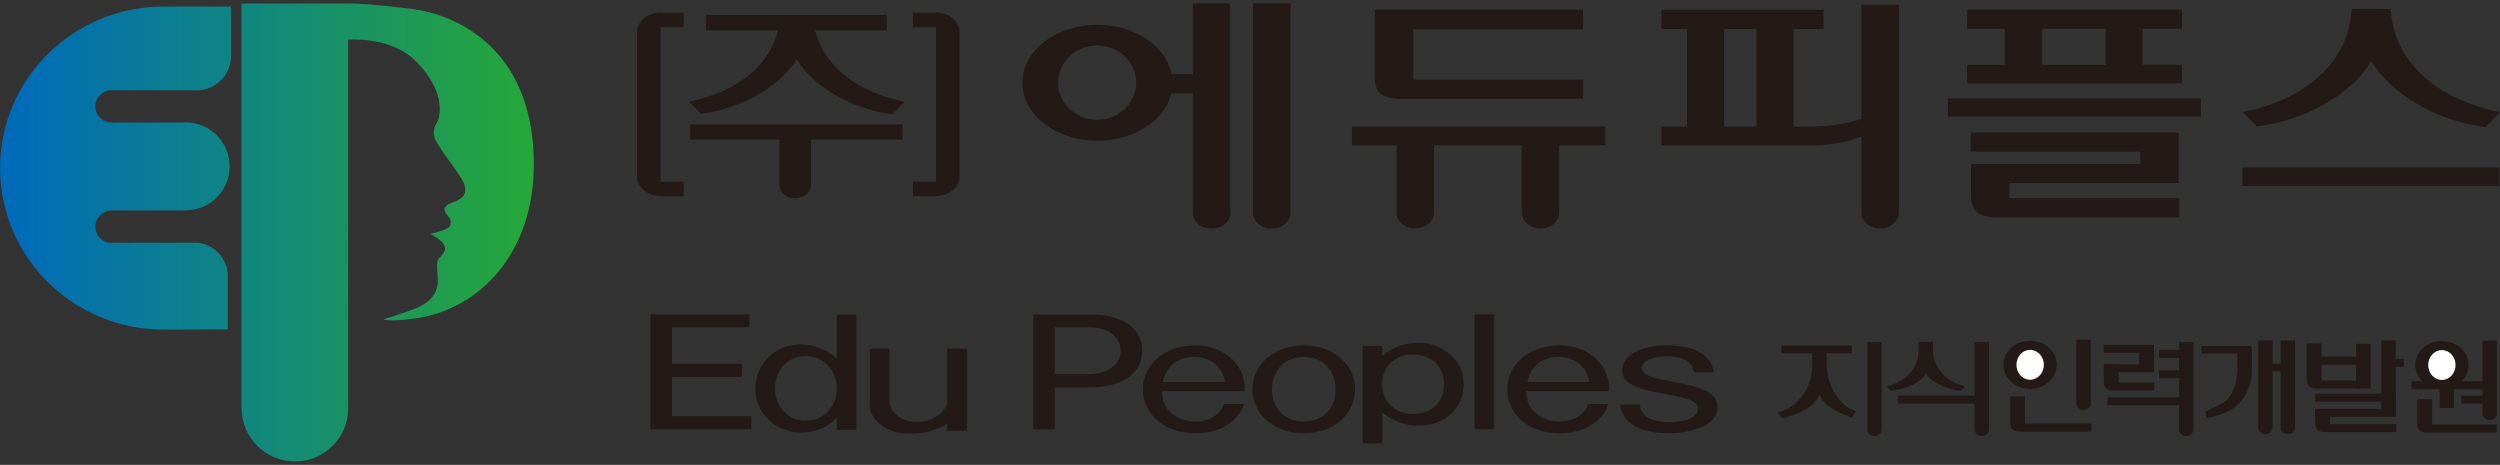
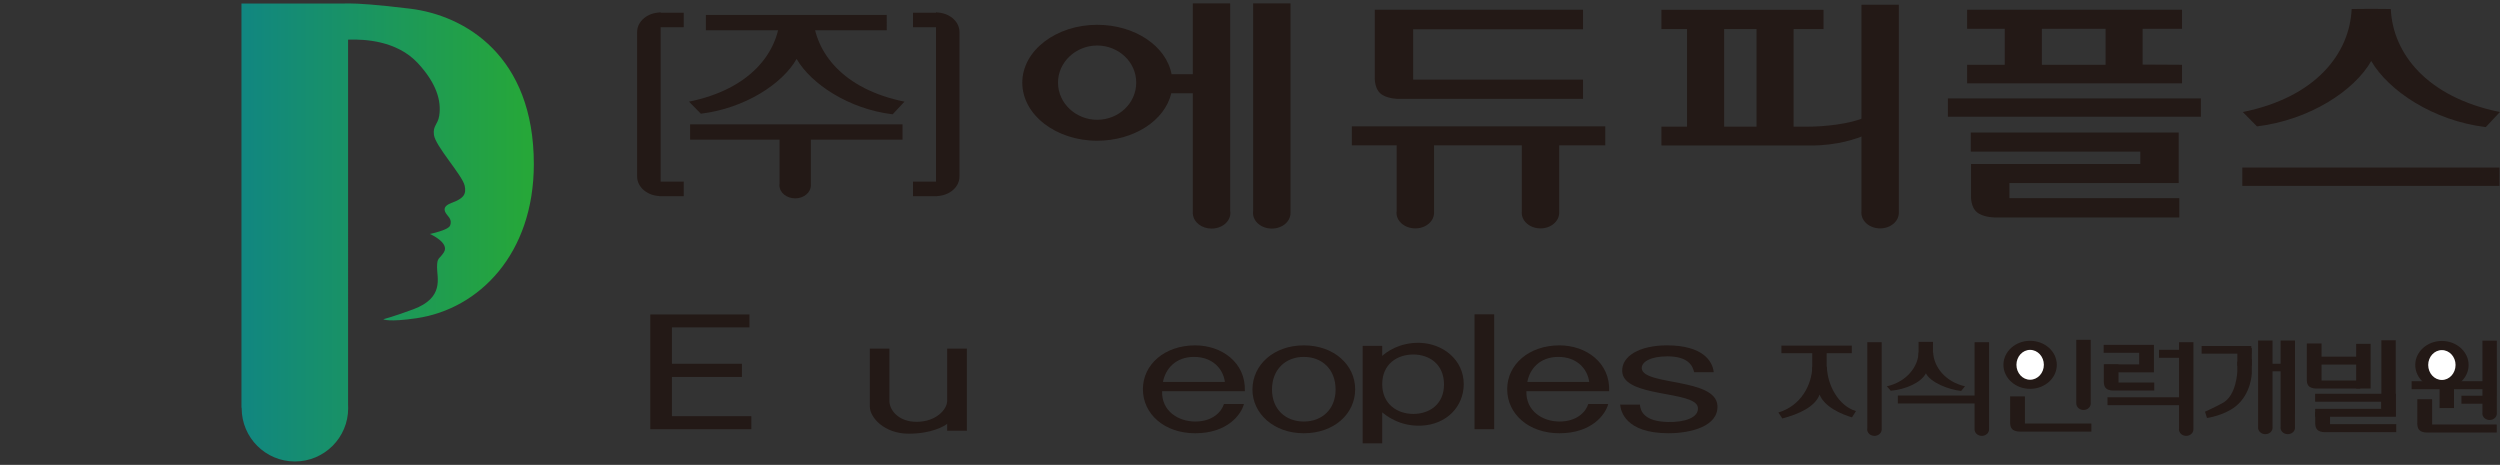
<svg xmlns="http://www.w3.org/2000/svg" xmlns:xlink="http://www.w3.org/1999/xlink" version="1.1" id="Layer_1" x="0px" y="0px" width="242px" height="45px" viewBox="0 0 242 45" enable-background="new 0 0 242 45" xml:space="preserve">
  <rect x="0" y="0" width="242" height="45" fill="#333333" stroke="none" />
  <g>
    <g>
      <g>
        <g>
          <defs>
            <path id="SVGID_1_" d="M33.37,0.339h-9.997v39.13h0.021c-0.002,0.018-0.002,0.03-0.002,0.043c0,2.85,2.31,5.158,5.156,5.158       s5.155-2.309,5.155-5.158c0-0.097-0.002-0.195-0.008-0.293V3.837c0.09,0,0.176-0.001,0.271-0.003       c1.201-0.023,4.42,0.047,6.488,2.286c1.78,1.923,2.294,3.63,2.06,5.097c-0.144,0.868-0.619,0.942-0.511,1.828       c0.129,1.09,2.759,3.926,2.976,4.925c0.176,0.822-0.079,1.232-1.256,1.667c-0.362,0.137-0.832,0.372-0.647,0.838       c0.187,0.459,0.745,0.668,0.494,1.358c-0.164,0.447-1.953,0.814-1.953,0.814s1.953,0.853,1.342,1.79       c-0.465,0.717-0.651,0.443-0.651,1.465c0,1.018,0.697,2.911-2.277,4.029c-1.833,0.684-2.931,0.974-2.931,0.974       s0.488,0.304,3.242-0.104c6.028-0.897,11.333-6.207,11.333-14.92c0-10.461-6.643-14.391-11.983-15.041       c-3.247-0.395-4.997-0.507-5.935-0.507C33.606,0.331,33.479,0.334,33.37,0.339" />
          </defs>
          <clipPath id="SVGID_2_">
            <use xlink:href="#SVGID_1_" overflow="visible" />
          </clipPath>
          <linearGradient id="SVGID_3_" gradientUnits="userSpaceOnUse" x1="-155.493" y1="-352.68" x2="-154.492" y2="-352.68" gradientTransform="matrix(49.406 0 0 49.406 7683.781 17446.844)">
            <stop offset="0" style="stop-color:#006CB9" />
            <stop offset="1" style="stop-color:#26A739" />
          </linearGradient>
          <rect x="23.373" y="0.331" clip-path="url(#SVGID_2_)" fill="url(#SVGID_3_)" width="28.302" height="44.339" />
        </g>
      </g>
      <g>
        <g>
          <defs>
            <path id="SVGID_4_" d="M15.775,0.633C7.063,0.67,0.01,7.658,0.01,16.271c0,8.614,7.054,15.6,15.766,15.637l6.265-0.02v-5.497       c-0.178-1.514-1.359-2.703-2.868-2.893h-8.166c-0.07,0.011-0.139,0.015-0.21,0.015c-0.867,0-1.569-0.699-1.569-1.566       c0-0.858,0.687-1.553,1.541-1.567v-0.004h7.099v-0.014c0.034,0,0.069,0.001,0.102,0.001c2.354,0,4.255-1.905,4.255-4.257       c0-2.351-1.901-4.261-4.255-4.261c-0.107,0-0.213,0.008-0.321,0.015h-6.72c-0.042,0.003-0.086,0.005-0.132,0.005       c-0.866,0-1.568-0.701-1.568-1.567c0-0.866,0.702-1.566,1.568-1.566c0.046,0,0.087,0.002,0.132,0.007h8.142       c1.751-0.01,3.165-1.373,3.287-3.092V0.633H15.775z" />
          </defs>
          <clipPath id="SVGID_5_">
            <use xlink:href="#SVGID_4_" overflow="visible" />
          </clipPath>
          <linearGradient id="SVGID_6_" gradientUnits="userSpaceOnUse" x1="-155.493" y1="-352.679" x2="-154.492" y2="-352.679" gradientTransform="matrix(49.406 0 0 49.406 7683.875 17440.75)">
            <stop offset="0" style="stop-color:#006CB9" />
            <stop offset="1" style="stop-color:#26A739" />
          </linearGradient>
-           <rect x="0.01" y="0.633" clip-path="url(#SVGID_5_)" fill="url(#SVGID_6_)" width="22.347" height="31.275" />
        </g>
      </g>
    </g>
    <g>
      <polygon fill="#231916" points="62.949,30.439 72.547,30.439 72.547,31.691 65.044,31.691 65.044,35.213 71.818,35.213     71.818,36.49 65.044,36.49 65.044,40.287 72.73,40.287 72.73,41.547 62.949,41.547   " />
-       <path fill="#231916" d="M77.995,34.461c1.562,0,3.007,1.198,3.007,3.166c0,1.911-1.445,3.107-3.007,3.107    c-1.547,0-2.969-1.196-2.969-3.14C75.026,35.641,76.426,34.461,77.995,34.461 M81.002,41.596h1.893v-11.14h-1.893v4.253    c-0.346-0.332-1.569-1.365-3.572-1.365c-2.568,0-4.317,2.096-4.317,4.283c0,2.34,1.928,4.238,4.392,4.238    c2.093,0,3.168-1.06,3.498-1.451L81.002,41.596L81.002,41.596z" />
      <path fill="#231916" d="M91.684,41.031c-0.309,0.231-1.495,0.949-3.735,0.949c-2.348,0-3.75-1.568-3.75-2.619v-5.618h1.896v5.077    c0,0.832,0.836,2.012,2.636,2.012c1.896,0,2.953-1.221,2.953-2.012v-5.077h1.909v7.952h-1.909V41.031z" />
-       <path fill="#231916" d="M105.578,31.689c1.166,0,2.896,0.605,2.896,2.254c0,1.683-1.748,2.258-2.896,2.258H102.1v-4.512H105.578z     M105.688,37.497c2.313,0,4.878-0.976,4.878-3.554c0-2.556-2.563-3.506-4.862-3.506h-5.682v11.109h2.078v-4.05H105.688z" />
      <path fill="#231916" d="M115.586,34.548c1.783,0,2.818,1.151,2.983,2.421h-5.992C112.816,35.699,113.801,34.548,115.586,34.548     M112.492,37.871h8.01c0.108-2.771-2.24-4.44-4.808-4.44c-2.97,0-5.062,1.866-5.062,4.238c0,2.415,2.092,4.271,5.062,4.271    c3.134,0,4.463-1.826,4.718-2.83h-1.936c-0.217,0.718-1.055,1.694-2.782,1.694C114.094,40.804,112.43,39.813,112.492,37.871" />
      <path fill="#231916" d="M126.207,34.548c1.768,0,3.078,1.196,3.078,3.163c0,1.902-1.311,3.093-3.078,3.093    c-1.762,0-3.078-1.183-3.078-3.093C123.129,35.744,124.461,34.548,126.207,34.548 M126.207,41.939    c2.936,0,4.973-1.885,4.973-4.254c0-2.35-2.037-4.254-4.973-4.254c-2.932,0-4.971,1.905-4.971,4.28    C121.236,40.027,123.293,41.939,126.207,41.939" />
      <path fill="#231916" d="M136.811,34.316c1.545,0,2.969,0.938,2.969,2.902c0,1.914-1.408,2.85-2.969,2.85    c-1.565,0-3.012-0.961-3.012-2.873C133.799,35.24,135.245,34.316,136.811,34.316 M137.557,41.204    c2.479-0.099,4.133-1.854,4.133-4.024c0-2.342-2.002-3.926-4.246-3.994c-2.02-0.056-3.299,0.945-3.645,1.267v-0.976h-1.895v9.44    h1.895v-3.004C134.168,40.227,135.5,41.289,137.557,41.204" />
      <rect x="142.735" y="30.426" fill="#231916" width="1.901" height="11.123" />
      <path fill="#231916" d="M150.848,34.548c1.789,0,2.824,1.151,2.988,2.421h-5.99C148.079,35.699,149.063,34.548,150.848,34.548     M147.754,37.871h8.012c0.111-2.771-2.237-4.44-4.81-4.44c-2.969,0-5.06,1.866-5.06,4.238c0,2.415,2.091,4.271,5.06,4.271    c3.134,0,4.46-1.826,4.72-2.83h-1.932c-0.217,0.718-1.061,1.694-2.788,1.694C149.352,40.804,147.701,39.813,147.754,37.871" />
      <path fill="#231916" d="M156.831,39.165h1.91c0.062,0.675,0.435,1.625,2.7,1.683c1.581,0.043,3.057-0.404,2.91-1.424    c-0.258-1.627-7.174-0.918-7.319-3.451c-0.094-1.498,1.677-2.542,4.334-2.542c3.476,0,4.426,1.55,4.521,2.595h-1.895    c-0.129-0.566-0.514-1.531-2.591-1.531c-1.673,0-2.53,0.563-2.478,1.178c0.146,1.652,7.156,0.904,7.324,3.576    c0.127,2.018-2.587,2.689-4.723,2.689C157.325,41.938,156.887,39.781,156.831,39.165" />
      <path fill="#231916" d="M170.033,12.263h-3.137v-9.45h3.137V12.263z M180.566,11.349c-1.5,0.662-3.944,0.914-5.676,0.914h-1.27    v-9.45h2.898V0.947h-15.691v1.866h2.479v9.45h-2.479v1.821h14.518c2.513,0,4.438-0.659,5.221-1.025V11.349L180.566,11.349z" />
      <path fill="#231916" d="M229.535,5.906c1.668,2.872,5.996,5.781,11.089,6.398l1.366-1.46c-7.068-1.433-10.365-5.667-10.561-9.972    c-1.502-0.021-2.256-0.021-3.789,0c-0.193,4.305-3.453,8.54-10.536,9.972l1.372,1.391C223.563,11.618,227.905,8.778,229.535,5.906    " />
      <rect x="217.057" y="16.218" fill="#231916" width="24.889" height="1.777" />
      <path fill="#231916" d="M77.112,5.703c-1.366,2.409-5.006,4.788-9.271,5.304L66.694,9.84c5.937-1.202,8.666-4.749,8.834-8.356    c1.285-0.017,1.909-0.017,3.166,0c0.167,3.607,2.931,7.154,8.859,8.356l-1.145,1.226C82.144,10.55,78.505,8.112,77.112,5.703     M66.803,12.034h20.562v1.487H66.803V12.034z M68.33,1.446h17.508V2.93H68.33V1.446z" />
      <path fill="#231916" d="M119.081,0.33h-3.618v6.853h-2.054c-0.521-2.733-3.558-4.783-7.21-4.783c-3.945,0-7.241,2.483-7.241,5.598    c0,3.144,3.296,5.625,7.241,5.625c3.559,0,6.563-1.956,7.18-4.595h2.084v11.525c0,0.022-0.004,0.04-0.004,0.059    c0,0.018,0.004,0.04,0.004,0.063v0.05h0.008c0.067,0.784,0.853,1.401,1.81,1.401c1.009,0,1.819-0.676,1.819-1.514    c0-0.061,0-0.12-0.019-0.179V0.33L119.081,0.33z M106.199,11.595c-2.02,0-3.783-1.567-3.783-3.598    c0-2.022,1.764-3.591,3.783-3.591c2.061,0,3.787,1.569,3.787,3.591C109.986,10.028,108.26,11.595,106.199,11.595" />
      <path fill="#231916" d="M121.303,0.33v20.109c-0.006,0.057-0.012,0.116-0.012,0.173c0,0.837,0.814,1.514,1.822,1.514    c1.007,0,1.809-0.676,1.809-1.514V0.33H121.303z" />
      <path fill="#231916" d="M78.492,12.486H75.46v5.301c-0.006,0.049-0.013,0.096-0.013,0.146c0,0.699,0.684,1.269,1.529,1.269    c0.843,0,1.516-0.57,1.516-1.269V12.486z" />
      <path fill="#231916" d="M133.823,9.194c0.64,0.383,1.53,0.376,1.53,0.376h17.883V7.706h-16.443V2.833h16.443v-1.89h-20.157v6.516    C133.079,7.46,132.99,8.701,133.823,9.194" />
      <path fill="#231916" d="M130.856,14.07h4.342v6.35c-0.007,0.059-0.019,0.114-0.019,0.173c0,0.836,0.814,1.516,1.828,1.516    c1.004,0,1.811-0.68,1.811-1.516V14.07h8.492v6.35c-0.004,0.059-0.006,0.114-0.006,0.173c0,0.836,0.81,1.516,1.815,1.516    c1.003,0,1.812-0.68,1.812-1.516V14.07h4.459v-1.843h-24.534V14.07L130.856,14.07z" />
      <rect x="188.557" y="9.527" fill="#231916" width="24.49" height="1.772" />
      <path fill="#231916" d="M211.219,6.271l-3.814-0.021V2.789h3.814V0.944h-20.802v1.845h3.642v3.482h-3.642v1.798h20.802V6.271z     M203.819,6.271h-6.164V2.789h6.164V6.271z" />
      <path fill="#231916" d="M194.514,17.723h16.385V12.83h-20.126v1.843h16.407v1.205h-16.407l0.022,0.016v3.045    c0,0-0.084,1.238,0.748,1.729c0.646,0.385,1.53,0.381,1.53,0.381h17.884v-1.868h-16.443V17.723L194.514,17.723z" />
      <path fill="#231916" d="M183.809,0.457h-3.62V20.42c-0.005,0.059-0.007,0.114-0.007,0.173c0,0.836,0.813,1.516,1.813,1.516    c1.01,0,1.814-0.68,1.814-1.516V0.457z" />
      <path fill="#231916" d="M90.605,1.206L90.605,1.206c1.256,0,2.273,0.848,2.273,1.892v13.99c0,1.045-1.018,1.893-2.273,1.893V1.206    z" />
      <rect x="88.376" y="1.232" fill="#231916" width="2.353" height="1.404" />
      <rect x="88.376" y="17.579" fill="#231916" width="2.353" height="1.412" />
      <path fill="#231916" d="M63.951,1.206L63.951,1.206c-1.253,0-2.278,0.848-2.278,1.892v13.99c0,1.045,1.025,1.893,2.278,1.893    V1.206z" />
      <rect x="63.827" y="1.232" fill="#231916" width="2.357" height="1.404" />
      <rect x="63.827" y="17.579" fill="#231916" width="2.357" height="1.412" />
      <path fill="#231916" d="M225.545,39.869v1.189h6.411v0.774h-6.971c0,0-0.331,0-0.581-0.156c-0.316-0.211-0.291-0.725-0.291-0.725    v-1.084L225.545,39.869L225.545,39.869z" />
      <polygon fill="#231916" points="224.108,40.342 231.926,40.342 231.926,38.117 224.104,38.117 224.104,38.886 230.492,38.886     230.492,39.576 224.108,39.576   " />
      <polygon fill="#231916" points="241.594,36.9 233.443,36.9 233.443,37.672 241.615,37.672   " />
      <polygon fill="#231916" points="240.95,38.305 238.266,38.305 238.266,39.08 240.967,39.08   " />
      <path fill="#231916" d="M196.012,38.371v2.627h6.435v0.779h-6.985c0,0-0.344,0-0.586-0.158c-0.328-0.207-0.295-0.725-0.295-0.725    v-2.523H196.012z" />
      <path fill="#231916" d="M218.584,36.578v4.801v0.025v0.02v0.027c0.039,0.326,0.333,0.576,0.7,0.576c0.392,0,0.7-0.275,0.7-0.623    c0-0.025,0-0.053-0.003-0.073v-8.37h-1.397v2.854V36.578L218.584,36.578z" />
      <polygon fill="#231916" points="217.975,33.699 216.576,33.699 216.576,35.411 217.975,35.4   " />
      <path fill="#231916" d="M222.157,32.961h-1.394v8.37c0,0.024-0.006,0.048-0.006,0.073c0,0.348,0.313,0.623,0.7,0.623    c0.39,0,0.698-0.275,0.698-0.623L222.157,32.961L222.157,32.961z" />
      <path fill="#231916" d="M205.074,35.275v1.756h3.458v0.773h-4.019c0,0-0.332,0.004-0.582-0.156    c-0.312-0.203-0.282-0.722-0.282-0.722v-1.651H205.074L205.074,35.275z M183.709,38.286h8.672v0.767h-8.672V38.286z" />
      <polyline fill="#231916" points="205.055,36.043 208.499,36.043 208.499,33.381 203.635,33.381 203.635,34.148 207.073,34.148     207.073,35.275 203.635,35.275   " />
      <path fill="#231916" d="M186.426,36.139c-0.457,0.895-1.961,1.561-3.402,1.686l-0.375-0.432c1.966-0.447,3.029-1.938,3.074-3.274    c0.429-0.003,0.988-0.003,1.408,0c0.053,1.338,1.119,2.827,3.082,3.274l-0.375,0.451    C188.631,37.721,186.887,37.031,186.426,36.139" />
      <path fill="#231916" d="M202.383,32.893h-1.397v6.094v0.069c0,0.349,0.313,0.63,0.702,0.63c0.385,0,0.695-0.281,0.695-0.63V32.893    z" />
      <path fill="#231916" d="M187.112,33.091h-1.394v1.333c-0.004,0.023-0.004,0.037-0.004,0.057c0,0.263,0.313,0.474,0.699,0.474    c0.393,0,0.697-0.211,0.697-0.474L187.112,33.091L187.112,33.091z" />
      <rect x="204.006" y="38.456" fill="#231916" width="7.896" height="0.765" />
      <rect x="208.989" y="33.861" fill="#231916" width="2.463" height="0.774" />
-       <rect x="208.989" y="35.845" fill="#231916" width="2.463" height="0.771" />
      <polygon fill="#231916" points="229.475,37.607 229.475,33.285 228.079,33.285 228.079,37.223 228.079,37.607   " />
      <path fill="#231916" d="M224.727,33.247v3.586h3.746v0.778h-4.303c0,0-0.339,0-0.59-0.162c-0.32-0.2-0.281-0.719-0.281-0.719    v-3.483H224.727z" />
-       <rect x="230.876" y="34.742" fill="#231916" width="1.81" height="0.764" />
      <rect x="224.428" y="34.523" fill="#231916" width="4.115" height="0.767" />
      <path fill="#231916" d="M231.909,38.361v-5.426h-1.39v5.041c0,0.023-0.01,0.047-0.01,0.387h1.399V38.361z" />
      <path fill="#231916" d="M237.545,39.5v-2.262h-1.393v1.211c-0.004,0.021-0.004,0.721-0.004,1.051H237.545L237.545,39.5z" />
      <path fill="#231916" d="M176.137,38.197c-0.453,1.195-1.998,1.882-3.606,2.312l-0.384-0.579c2.18-0.652,3.234-2.646,3.289-4.439    c0.425-0.006,0.986-0.006,1.404,0c0.053,1.794,1.113,3.787,2.819,4.302l-0.385,0.608    C178.266,40.107,176.602,39.393,176.137,38.197 M172.441,33.454h6.814v0.739h-6.814V33.454z" />
      <path fill="#231916" d="M182.148,33.122h-1.395v8.37c-0.01,0.025-0.01,0.052-0.01,0.074c0,0.344,0.311,0.627,0.701,0.627    c0.388,0,0.702-0.283,0.702-0.627L182.148,33.122L182.148,33.122z" />
      <path fill="#231916" d="M192.541,33.122h-1.402v8.37v0.074c0,0.344,0.313,0.627,0.697,0.627c0.396,0,0.705-0.283,0.705-0.627    V33.122L192.541,33.122z" />
      <path fill="#231916" d="M212.324,33.122h-1.393v8.37c-0.008,0.025-0.008,0.052-0.008,0.074c0,0.344,0.313,0.627,0.695,0.627    c0.393,0,0.704-0.283,0.704-0.627L212.324,33.122L212.324,33.122z" />
      <path fill="#231916" d="M176.823,33.902h-1.396v1.801v0.072c0,0.344,0.315,0.631,0.703,0.631c0.387,0,0.691-0.287,0.691-0.631    L176.823,33.902L176.823,33.902z" />
      <rect x="213.115" y="33.493" fill="#231916" width="4.813" height="0.739" />
      <rect x="219.072" y="35.212" fill="#231916" width="2.561" height="0.729" />
      <path fill="#231916" d="M238.963,35.328c0,1.29-1.164,2.33-2.589,2.33c-1.429,0-2.577-1.04-2.577-2.33    c0-1.278,1.148-2.324,2.577-2.324C237.799,33.004,238.963,34.05,238.963,35.328" />
      <path fill="#FFFFFF" d="M237.698,35.328c0,0.801-0.593,1.453-1.324,1.453s-1.325-0.652-1.325-1.453    c0-0.791,0.594-1.439,1.325-1.439S237.698,34.537,237.698,35.328" />
      <path fill="#231916" d="M199.098,35.314c0,1.287-1.151,2.326-2.586,2.326c-1.424,0-2.58-1.039-2.58-2.326    c0-1.28,1.156-2.324,2.58-2.324C197.946,32.99,199.098,34.033,199.098,35.314" />
      <path fill="#FFFFFF" d="M197.846,35.314c0,0.799-0.598,1.445-1.334,1.445c-0.728,0-1.321-0.646-1.321-1.445    c0-0.797,0.595-1.446,1.321-1.446C197.249,33.867,197.846,34.518,197.846,35.314" />
      <path fill="#231916" d="M235.43,38.646v2.441h6.254v0.78h-6.813c0,0-0.344,0-0.581-0.159c-0.331-0.208-0.295-0.723-0.295-0.723    v-2.34H235.43L235.43,38.646z" />
      <path fill="#231916" d="M241.695,32.975h-1.396v6.979c0,0.03-0.007,0.05-0.007,0.075c0,0.346,0.315,0.627,0.705,0.627    s0.697-0.281,0.697-0.627L241.695,32.975L241.695,32.975z" />
      <path fill="#231916" d="M216.572,35.018v0.928c0,0-0.068,2.342-1.418,3.063c-0.864,0.472-1.71,0.843-1.71,0.843l0.192,0.61    c0,0,1.613-0.215,2.762-1.117c1.523-1.198,1.576-3.204,1.576-3.204v-1.388L216.572,35.018z" />
    </g>
  </g>
</svg>